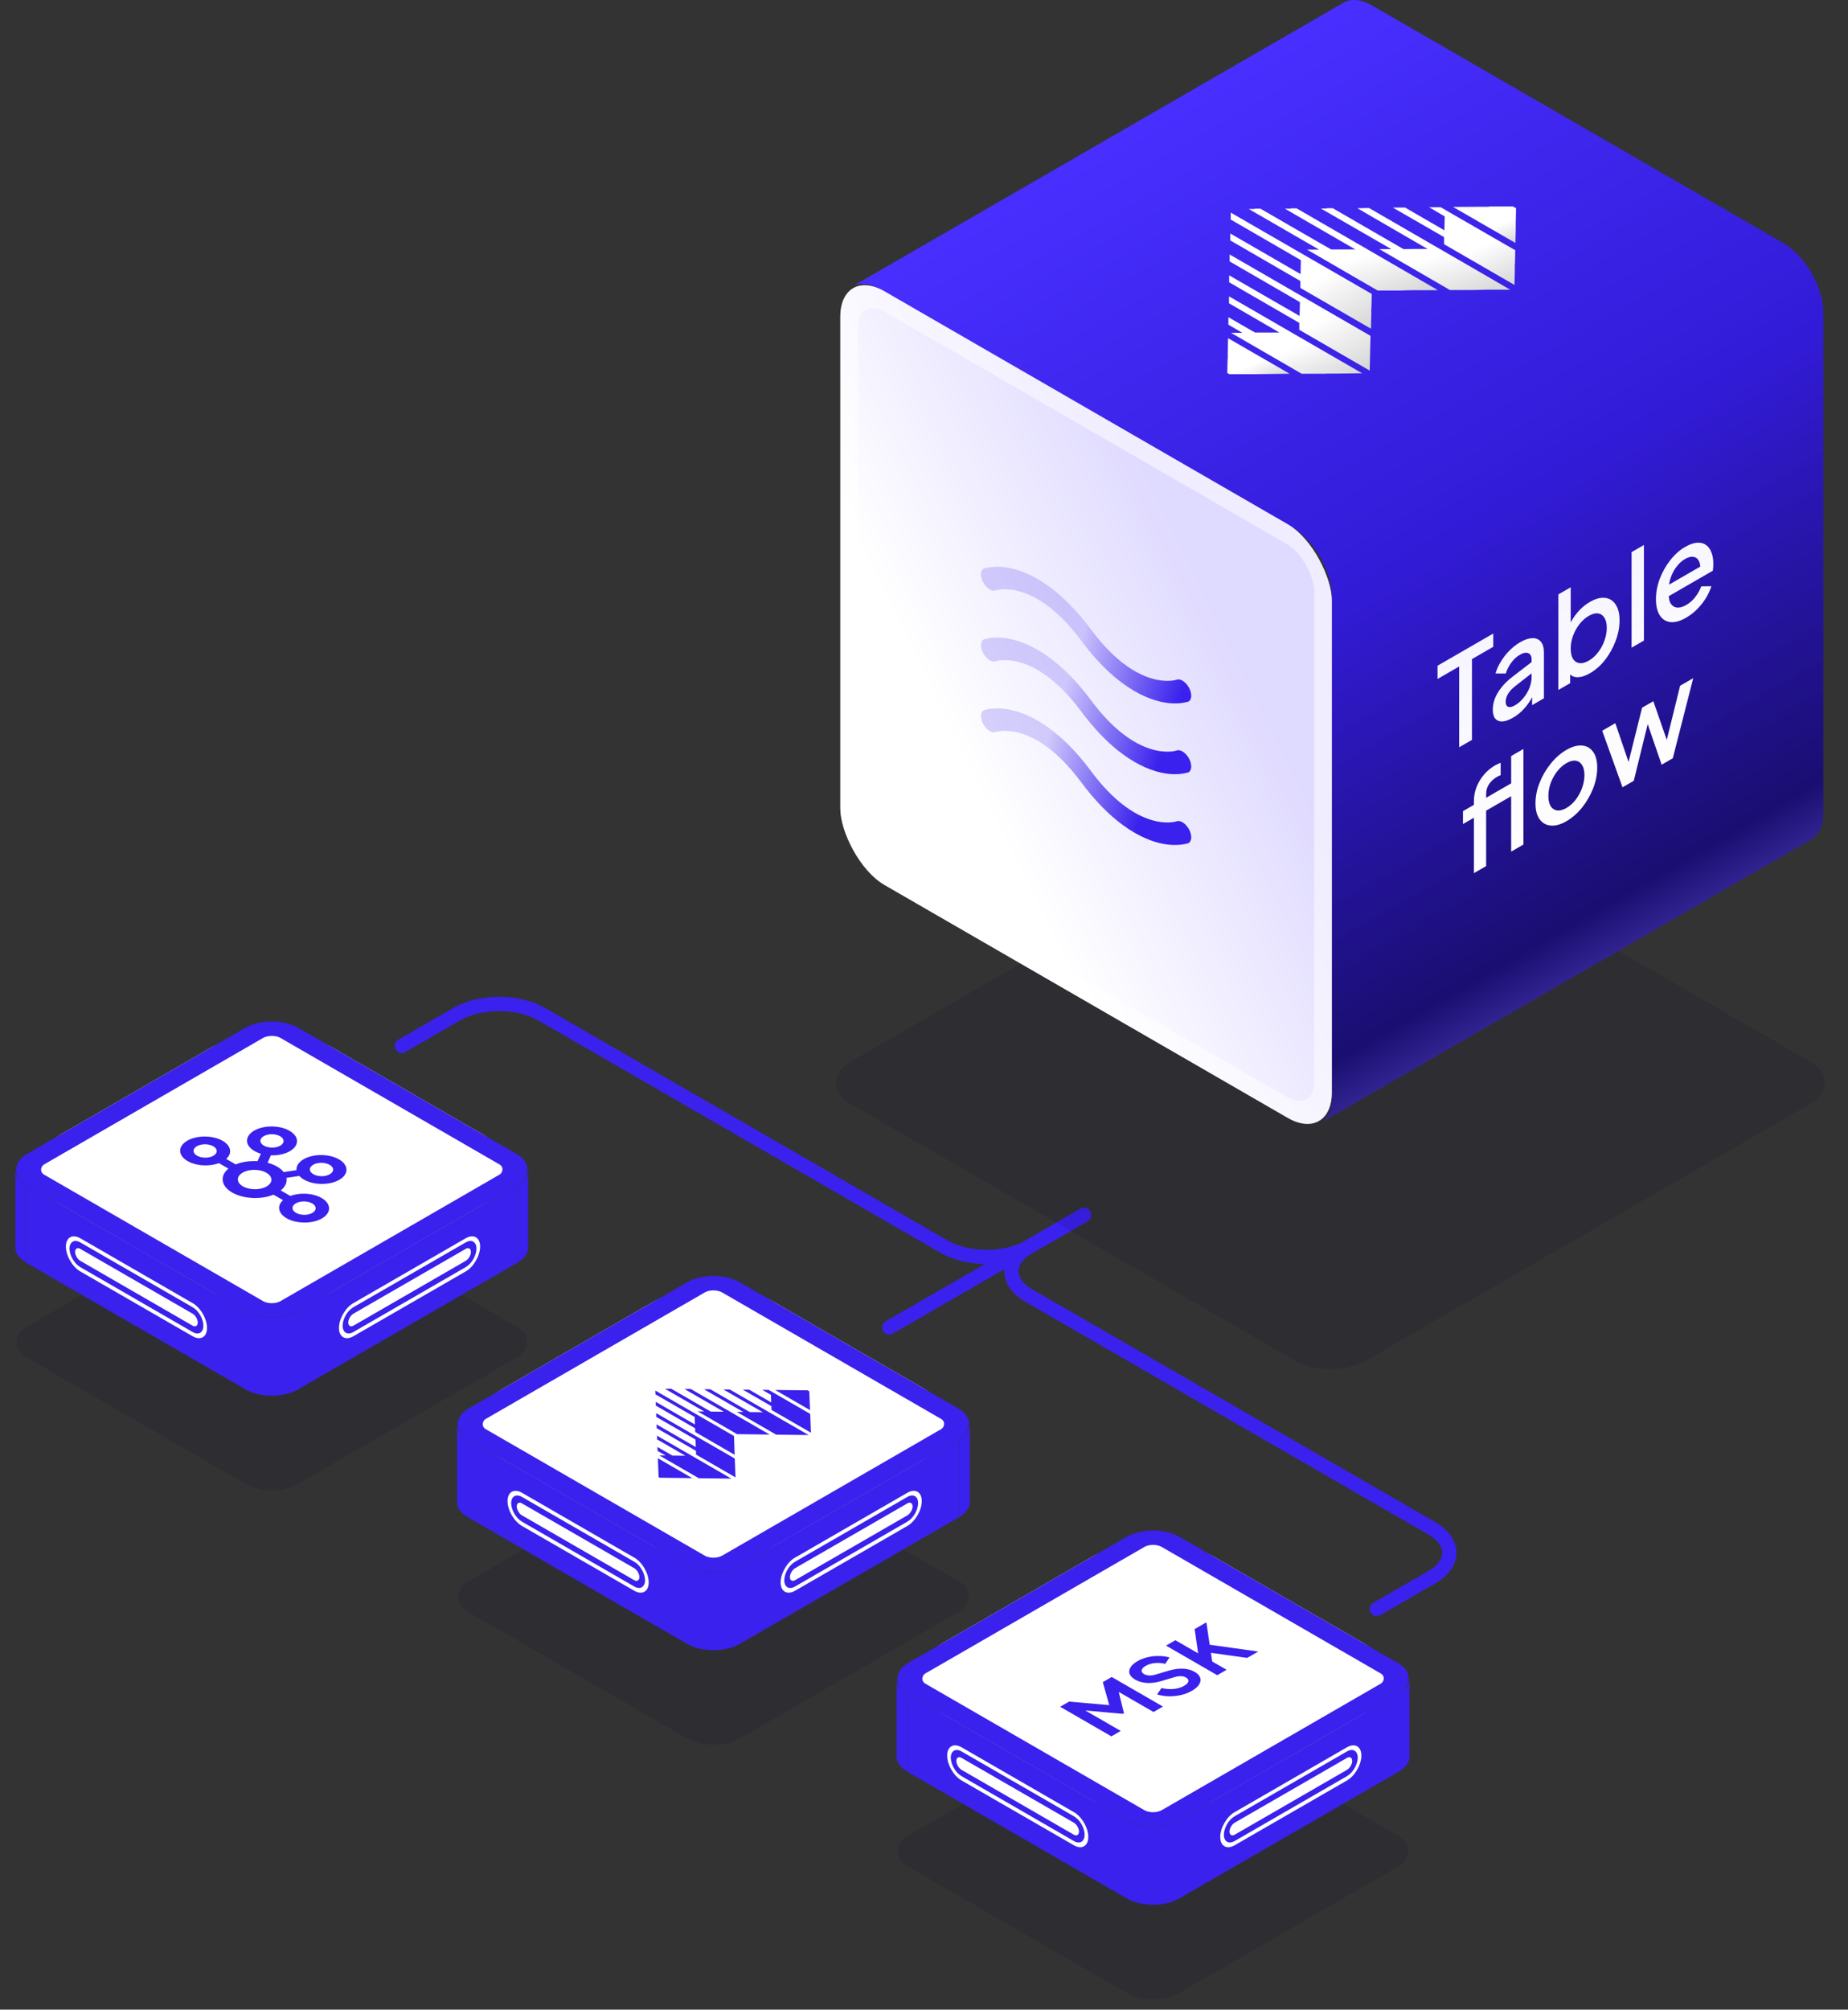
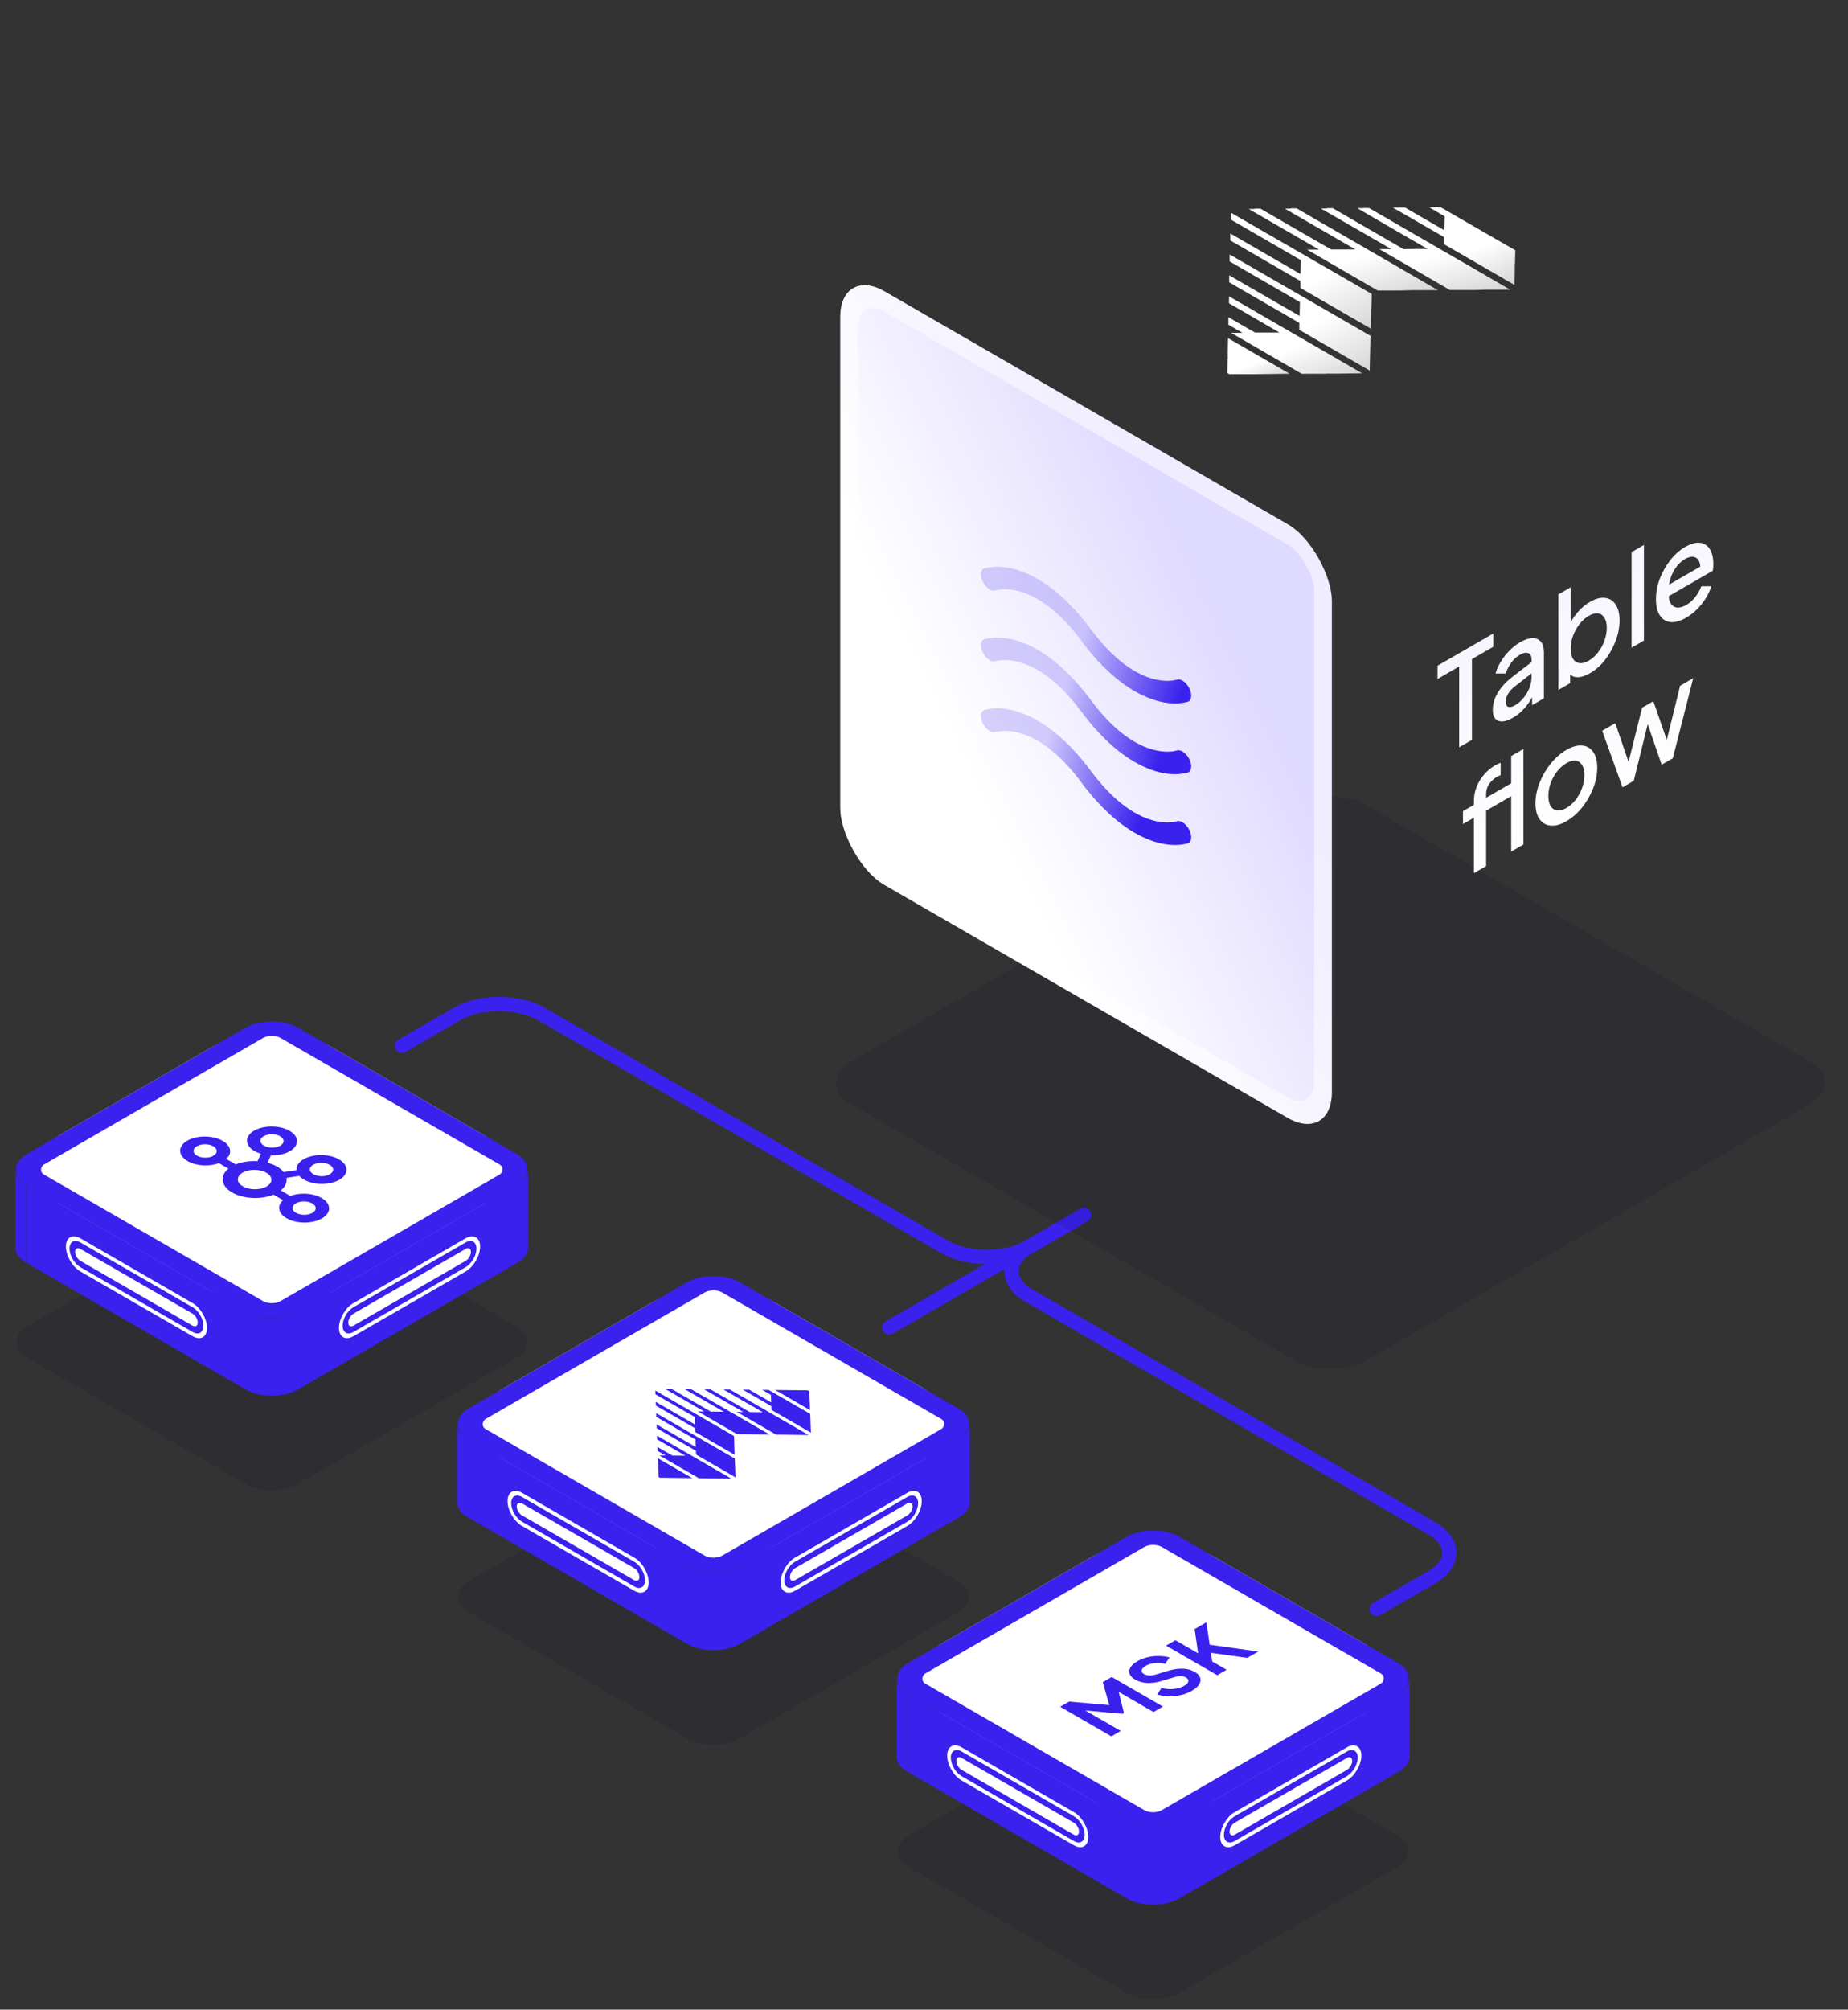
<svg xmlns="http://www.w3.org/2000/svg" width="908" height="987" viewBox="0 0 908 987" fill="none">
  <rect x="0" y="0" width="908" height="987" fill="#333333" stroke="none" />
  <path d="M197.451 513.664L224.483 498.057C235.962 491.43 254.573 491.43 266.052 498.057L463.998 612.341C475.477 618.969 494.088 618.969 505.567 612.341L532.599 596.734" stroke="#3A21ED" stroke-width="7" stroke-linecap="round" stroke-linejoin="bevel" />
  <path d="M676.479 790.228L703.511 774.621C714.99 767.994 714.99 757.248 703.511 750.621L505.568 636.338C494.089 629.711 494.089 618.966 505.568 612.338L532.6 596.732" stroke="#3A21ED" stroke-width="7" stroke-linecap="round" stroke-linejoin="bevel" />
  <path d="M436.967 651.945L532.598 596.732" stroke="#3A21ED" stroke-width="7" stroke-linecap="round" stroke-linejoin="bevel" />
  <rect width="292.966" height="292.966" rx="20" transform="matrix(0.866 0.5 -0.866 0.5 653.715 385.328)" fill="#040531" fill-opacity="0.1" />
-   <path d="M895.88 399.438C895.88 405.276 893.951 410.002 890.093 412.229L648.594 551.658C652.452 549.431 654.381 544.705 654.381 538.866L895.88 399.438ZM876.123 119.312C887.035 125.613 895.882 140.936 895.882 153.536L895.879 153.537V399.437L654.38 538.865V292.963L654.382 292.961C654.38 280.361 645.535 265.042 634.624 258.742L876.123 119.312ZM660.169 1.315C664.026 -0.911 669.082 -0.22 674.138 2.698L674.142 2.697L876.122 119.311L634.624 258.74L432.644 142.127L432.642 142.129C427.585 139.209 422.528 138.518 418.67 140.745L660.169 1.315Z" fill="url(#paint0_linear_37_915)" />
  <path d="M716.949 367.011V327.331L706.317 333.469V326.959L733.701 311.149V317.659L723.231 323.704V363.384L716.949 367.011ZM743.347 352.513C741.379 353.65 739.643 354.26 738.139 354.342C736.672 354.363 735.526 353.908 734.703 352.978C733.879 352.007 733.468 350.55 733.468 348.607C733.468 346.789 733.808 344.96 734.488 343.12C735.204 341.26 736.296 339.411 737.763 337.571C739.231 335.732 741.074 333.965 743.294 332.27L753.388 324.52V330.038L744.475 336.982C742.864 338.243 741.683 339.524 740.931 340.826C740.179 342.087 739.804 343.379 739.804 344.701C739.804 345.983 740.215 346.799 741.039 347.15C741.898 347.44 742.989 347.202 744.314 346.437C745.96 345.487 747.392 344.247 748.609 342.717C749.862 341.167 750.829 339.514 751.509 337.757C752.189 335.959 752.529 334.213 752.529 332.518V323.9C752.529 322.247 751.992 321.214 750.918 320.8C749.88 320.325 748.484 320.594 746.73 321.606C745.119 322.536 743.705 323.849 742.488 325.543C741.307 327.176 740.43 328.922 739.857 330.782L734.81 330.782C735.347 328.819 736.224 326.866 737.441 324.923C738.658 322.939 740.072 321.131 741.683 319.498C743.33 317.845 745.066 316.491 746.891 315.437C749.182 314.115 751.205 313.443 752.959 313.422C754.748 313.381 756.126 313.97 757.093 315.189C758.095 316.347 758.596 318.083 758.596 320.397V342.965L752.797 346.313V340.237L754.032 339.71C753.352 341.467 752.475 343.151 751.401 344.763C750.363 346.355 749.164 347.812 747.804 349.134C746.48 350.436 744.994 351.563 743.347 352.513ZM781.208 330.654C778.953 331.956 776.895 332.607 775.033 332.607C773.208 332.587 771.794 331.853 770.792 330.406L771.49 328.701V335.521L765.691 338.869V291.935L771.758 288.432V308.768L770.792 307.714C771.865 305.193 773.297 302.878 775.087 300.77C776.877 298.662 778.917 296.947 781.208 295.624C783.964 294.033 786.434 293.372 788.618 293.64C790.837 293.888 792.573 294.973 793.826 296.895C795.115 298.797 795.759 301.401 795.759 304.707C795.759 308.014 795.115 311.362 793.826 314.751C792.573 318.12 790.855 321.22 788.671 324.051C786.488 326.841 784 329.042 781.208 330.654ZM780.617 324.485C782.336 323.493 783.857 322.14 785.181 320.424C786.506 318.709 787.544 316.808 788.296 314.72C789.083 312.571 789.477 310.442 789.477 308.334C789.477 306.226 789.083 304.573 788.296 303.374C787.544 302.155 786.506 301.452 785.181 301.266C783.857 301.08 782.336 301.483 780.617 302.475C778.935 303.447 777.414 304.8 776.054 306.536C774.729 308.252 773.673 310.163 772.886 312.271C772.134 314.359 771.758 316.456 771.758 318.564C771.758 320.672 772.134 322.357 772.886 323.617C773.673 324.816 774.729 325.508 776.054 325.694C777.414 325.86 778.935 325.457 780.617 324.485ZM801.661 318.102V271.168L807.729 267.665V314.599L801.661 318.102ZM828.461 303.373C825.561 305.047 822.984 305.771 820.729 305.543C818.509 305.254 816.773 304.148 815.52 302.226C814.268 300.263 813.641 297.628 813.641 294.321C813.641 290.932 814.268 287.574 815.52 284.246C816.809 280.898 818.527 277.86 820.675 275.132C822.823 272.363 825.257 270.193 827.977 268.622C830.161 267.362 832.112 266.669 833.83 266.545C835.548 266.421 836.998 266.783 838.179 267.63C839.36 268.436 840.255 269.635 840.864 271.226C841.508 272.797 841.83 274.678 841.83 276.868C841.83 277.406 841.812 277.974 841.777 278.573C841.741 279.173 841.669 279.751 841.562 280.309L818.42 293.67V288.09L838.125 276.713L835.226 280.929C835.584 278.697 835.459 276.972 834.85 275.752C834.277 274.471 833.382 273.727 832.165 273.52C830.984 273.252 829.588 273.582 827.977 274.512C826.366 275.442 824.935 276.744 823.682 278.418C822.429 280.051 821.462 281.932 820.782 284.06C820.102 286.148 819.834 288.369 819.977 290.725C819.798 293.102 820.066 294.931 820.782 296.212C821.534 297.473 822.572 298.196 823.897 298.382C825.257 298.548 826.796 298.134 828.514 297.142C830.268 296.13 831.754 294.817 832.971 293.205C834.224 291.573 835.208 289.826 835.924 287.966L840.864 287.904C840.291 289.806 839.396 291.748 838.179 293.732C836.998 295.654 835.566 297.473 833.884 299.188C832.237 300.842 830.429 302.237 828.461 303.373ZM724.186 428.832V401.614L718.817 404.714V398.39L724.186 395.29V393.554C724.186 391.033 724.634 388.666 725.529 386.455C726.424 384.202 727.659 382.167 729.234 380.348C730.844 378.509 732.688 376.99 734.764 375.791C735.158 375.564 735.605 375.347 736.106 375.14C736.607 374.892 737.019 374.716 737.341 374.613V380.689C737.055 380.772 736.733 380.916 736.375 381.123C736.017 381.288 735.73 381.433 735.516 381.557C733.905 382.487 732.616 383.665 731.65 385.091C730.683 386.476 730.2 388.139 730.2 390.082V391.818L744.107 383.789V390.113L730.2 398.142V425.36L724.186 428.832ZM742.496 418.261V371.327L748.51 367.855V414.789L742.496 418.261ZM769.637 403.335C766.845 404.947 764.286 405.66 761.959 405.474C759.668 405.267 757.842 404.234 756.482 402.374C755.122 400.514 754.442 397.91 754.442 394.562C754.442 391.173 755.122 387.783 756.482 384.394C757.842 380.963 759.668 377.843 761.959 375.032C764.25 372.18 766.809 369.938 769.637 368.305C772.501 366.652 775.06 365.939 777.315 366.166C779.606 366.331 781.414 367.354 782.738 369.235C784.099 371.054 784.779 373.658 784.779 377.047C784.779 380.436 784.099 383.846 782.738 387.277C781.378 390.708 779.553 393.849 777.262 396.701C774.971 399.512 772.429 401.723 769.637 403.335ZM769.637 396.825C771.355 395.833 772.877 394.479 774.201 392.764C775.526 391.049 776.564 389.147 777.315 387.06C778.103 384.911 778.497 382.782 778.497 380.674C778.497 378.566 778.103 376.913 777.315 375.714C776.564 374.495 775.526 373.792 774.201 373.606C772.877 373.42 771.355 373.823 769.637 374.815C767.955 375.786 766.433 377.14 765.073 378.876C763.749 380.591 762.693 382.503 761.905 384.611C761.154 386.698 760.778 388.796 760.778 390.904C760.778 393.012 761.154 394.696 761.905 395.957C762.693 397.156 763.749 397.848 765.073 398.034C766.433 398.199 767.955 397.796 769.637 396.825ZM797.212 386.671L787.225 358.895L793.668 355.175L801.292 377.495L799.037 378.797L806.823 347.58L812.353 344.387L820.085 366.645L817.83 367.947L825.508 336.792L831.951 333.072L821.911 372.411L816.434 375.573L808.595 352.757L810.581 351.61L802.742 383.478L797.212 386.671Z" fill="url(#paint1_linear_37_915)" />
  <path d="M603.244 172.929V176.342H603.167L603.012 183.169L604.02 183.79H615.89L633.656 183.557L603.4 166.102L603.244 172.929Z" fill="url(#paint2_linear_37_915)" />
  <path d="M628.536 163.313H616.666C616.666 163.39 603.555 155.787 603.555 155.787V159.434C603.478 159.434 610.46 163.468 610.46 163.468H604.874L639.553 183.561H651.5V183.483H657.396L669.266 183.328L603.866 145.547V148.96L628.614 163.313H628.536Z" fill="url(#paint3_linear_37_915)" />
  <path d="M638.699 148.336L638.544 155.163L617.52 143.06L603.943 135.225V138.638L611.546 143.06L638.389 158.577V161.99L672.99 182.006L673.222 171.765L673.378 164.938L604.176 124.984V128.398L638.622 148.336H638.699Z" fill="url(#paint4_linear_37_915)" />
  <path d="M639.167 127.777L639.011 134.604L604.488 114.666V118.08L638.934 138.018V141.431L673.612 161.447L673.767 154.62V151.207H673.845L674 144.38L671.052 142.673L604.721 104.426V107.839L639.167 127.777Z" fill="url(#paint5_linear_37_915)" />
  <path d="M634.278 102.491H631.33L665.931 122.507H654.061C654.061 122.584 619.305 102.491 619.305 102.491H616.357L616.513 102.646H613.564L648.088 122.584H642.191L676.87 142.678H688.74C688.74 142.6 694.636 142.522 694.636 142.522H706.505C706.505 142.445 637.071 102.336 637.071 102.336H634.123L634.278 102.491Z" fill="url(#paint6_linear_37_915)" />
  <path d="M669.887 102.257H666.939L674.774 106.834L699.134 120.954L701.462 122.273H695.488L689.592 122.351L654.836 102.257H651.811L651.966 102.412H649.018L674.464 117.075L683.618 122.351H677.722L712.401 142.444H724.27L730.166 142.289H742.036C742.036 142.211 705.03 120.876 705.03 120.876L674.852 103.421L672.68 102.18H669.731L669.887 102.335V102.257Z" fill="url(#paint7_linear_37_915)" />
  <path d="M708.059 101.789H702.163L709.843 106.289L709.688 113.116L690.371 101.944H684.475V102.022L709.533 116.452V119.943L744.134 139.958L744.289 133.131V129.718H744.366L744.522 122.891L740.565 120.641L708.137 101.944H707.981L708.059 101.789Z" fill="url(#paint8_linear_37_915)" />
-   <path d="M731.641 101.557H725.745L713.953 101.635L744.597 119.323L744.752 112.496V109.083L744.908 102.256L743.356 101.402H731.564L731.641 101.557Z" fill="url(#paint9_linear_37_915)" />
  <rect width="278.859" height="291.534" rx="25" transform="matrix(0.866 0.5 0 1 412.883 130.555)" fill="url(#paint10_linear_37_915)" />
  <rect x="4.33" y="7.5" width="268.859" height="281.534" rx="20" transform="matrix(0.866 0.5 0 1 413.463 128.39)" stroke="white" stroke-opacity="0.5" stroke-width="10" />
  <path d="M482.919 285.723C482.216 284.287 481.896 282.792 482.027 281.564C482.158 280.337 482.73 279.477 483.618 279.172C488.302 277.895 493.623 278.097 499.274 279.766C507.936 282.283 521.386 289.428 536.019 309.116C558.83 339.858 577.553 334.088 578.306 333.778C579.213 333.503 580.353 333.799 581.487 334.604C582.62 335.409 583.659 336.66 584.385 338.095C585.088 339.532 585.409 341.027 585.277 342.254C585.146 343.481 584.574 344.341 583.686 344.646C579.002 345.923 573.681 345.722 568.03 344.052C564.564 343.047 561.004 341.492 557.432 339.423C549.9 335.075 540.861 327.559 531.285 314.703C508.474 283.96 489.752 289.73 488.998 290.04C488.091 290.316 486.951 290.02 485.818 289.215C484.684 288.41 483.645 287.158 482.919 285.723ZM578.306 368.551C577.553 368.861 558.83 374.631 536.019 343.889C521.386 324.201 507.936 317.056 499.274 314.539C493.623 312.87 488.302 312.668 483.618 313.945C482.73 314.25 482.158 315.11 482.027 316.337C481.896 317.565 482.216 319.06 482.919 320.496C483.645 321.931 484.684 323.183 485.818 323.988C486.951 324.793 488.091 325.089 488.998 324.813C489.752 324.503 508.474 318.733 531.285 349.476C540.861 362.332 549.9 369.848 557.432 374.196C561.004 376.265 564.564 377.82 568.03 378.825C573.681 380.495 579.002 380.696 583.686 379.419C584.574 379.114 585.146 378.254 585.277 377.027C585.409 375.8 585.088 374.305 584.385 372.868C583.659 371.433 582.62 370.182 581.487 369.377C580.353 368.572 579.213 368.276 578.306 368.551ZM578.306 403.324C577.553 403.635 558.83 409.405 536.019 378.662C521.386 358.974 507.936 351.83 499.274 349.312C493.623 347.643 488.302 347.441 483.618 348.719C482.73 349.023 482.158 349.883 482.027 351.11C481.896 352.338 482.216 353.833 482.919 355.269C483.645 356.704 484.684 357.956 485.818 358.761C486.951 359.566 488.091 359.862 488.998 359.586C489.752 359.276 508.474 353.506 531.285 384.249C540.861 397.105 549.9 404.621 557.432 408.969C566.875 414.414 576.071 416.243 583.686 414.192C584.574 413.887 585.146 413.027 585.277 411.8C585.409 410.573 585.088 409.078 584.385 407.641C583.659 406.206 582.62 404.955 581.487 404.15C580.353 403.345 579.213 403.049 578.306 403.324Z" fill="url(#paint11_linear_37_915)" />
  <rect width="154.202" height="154.202" rx="15" transform="matrix(0.866 0.5 -0.866 0.5 133.545 582.062)" fill="#040531" fill-opacity="0.1" />
  <rect width="154.202" height="154.202" rx="35" transform="matrix(0.866 0.5 -0.866 0.5 133.541 497.297)" fill="white" />
  <rect y="5" width="144.202" height="144.202" rx="10" transform="matrix(0.866 0.5 -0.866 0.5 137.871 499.797)" fill="white" stroke="#3A21ED" stroke-width="10" />
  <path d="M7.561 574.398C7.561 577.31 9.604 579.945 12.909 581.853V620.19C9.604 618.283 7.561 615.647 7.561 612.736V574.398Z" fill="#3A21ED" />
  <path d="M254.172 620.185L146.454 682.375V682.377C139.323 686.494 127.762 686.494 120.631 682.377V644.039C127.761 648.156 139.321 648.156 146.452 644.04V644.039L254.172 581.848V620.185ZM120.63 644.039V682.377L12.91 620.185V581.848L120.63 644.039Z" fill="#3A21ED" />
  <path d="M259.522 574.398C259.522 577.31 257.478 579.945 254.174 581.853V620.19C257.478 618.283 259.522 615.647 259.522 612.736V574.398Z" fill="#3A21ED" />
  <path d="M39.487 613.358C38.081 612.549 36.931 613.188 36.889 614.806C36.889 616.425 38.039 618.427 39.445 619.236L94.565 651.056C95.971 651.866 97.121 651.227 97.164 649.608C97.164 647.99 96.014 645.987 94.608 645.178L39.445 613.358H39.487Z" fill="white" />
  <path d="M94.65 639.987C98.569 642.245 101.721 647.74 101.721 652.212C101.721 656.685 98.484 658.517 94.608 656.259L39.444 624.439C35.525 622.181 32.373 616.686 32.373 612.214C32.373 607.741 35.568 605.909 39.487 608.167L94.608 639.987H94.65ZM39.487 622.352L94.608 654.172C97.504 655.876 99.89 654.513 99.932 651.148C99.932 647.782 97.589 643.693 94.65 642.032L39.487 610.212C36.59 608.508 34.205 609.871 34.162 613.193C34.162 616.559 36.505 620.648 39.444 622.309L39.487 622.352Z" fill="white" />
  <path d="M228.788 613.358C230.194 612.549 231.344 613.188 231.387 614.806C231.387 616.425 230.237 618.427 228.831 619.236L173.71 651.056C172.304 651.866 171.154 651.227 171.112 649.608C171.112 647.99 172.262 645.987 173.668 645.178L228.831 613.358H228.788Z" fill="white" />
  <path d="M173.623 639.987C169.704 642.245 166.552 647.74 166.552 652.212C166.552 656.685 169.79 658.517 173.666 656.259L228.829 624.439C232.748 622.181 235.9 616.686 235.9 612.214C235.9 607.741 232.706 605.909 228.787 608.167L173.666 639.987H173.623ZM228.787 622.352L173.666 654.172C170.769 655.876 168.384 654.513 168.341 651.148C168.341 647.782 170.684 643.693 173.623 642.032L228.787 610.212C231.683 608.508 234.069 609.871 234.111 613.193C234.111 616.559 231.768 620.648 228.829 622.309L228.787 622.352Z" fill="white" />
  <rect width="154.202" height="154.202" rx="15" transform="matrix(0.866 0.5 -0.866 0.5 350.547 707.066)" fill="#040531" fill-opacity="0.1" />
  <rect width="154.202" height="154.202" rx="35" transform="matrix(0.866 0.5 -0.866 0.5 350.543 622.297)" fill="white" />
  <rect y="5" width="144.202" height="144.202" rx="10" transform="matrix(0.866 0.5 -0.866 0.5 354.873 624.797)" fill="white" stroke="#3A21ED" stroke-width="10" />
  <path d="M224.564 699.398C224.564 702.31 226.608 704.945 229.913 706.853V745.19C226.608 743.283 224.564 740.647 224.564 737.736V699.398Z" fill="#3A21ED" />
  <path d="M471.175 745.186L363.457 807.375V807.377C356.326 811.494 344.765 811.494 337.634 807.377V769.039C344.764 773.156 356.324 773.156 363.455 769.04V769.039L471.175 706.848V745.186ZM337.633 769.039V807.377L229.914 745.185V706.848L337.633 769.039Z" fill="#3A21ED" />
  <path d="M476.526 699.398C476.526 702.31 474.482 704.945 471.178 706.853V745.19C474.482 743.283 476.526 740.647 476.526 737.736V699.398Z" fill="#3A21ED" />
  <path d="M256.491 738.358C255.085 737.549 253.935 738.188 253.893 739.806C253.893 741.425 255.043 743.427 256.448 744.236L311.569 776.056C312.975 776.866 314.125 776.227 314.168 774.608C314.168 772.99 313.017 770.987 311.612 770.178L256.448 738.358H256.491Z" fill="white" />
  <path d="M311.654 764.987C315.573 767.245 318.725 772.74 318.725 777.212C318.725 781.685 315.488 783.517 311.611 781.259L256.448 749.439C252.529 747.181 249.377 741.686 249.377 737.214C249.377 732.741 252.572 730.909 256.491 733.167L311.611 764.987H311.654ZM256.491 747.352L311.611 779.172C314.508 780.876 316.894 779.513 316.936 776.148C316.936 772.782 314.593 768.693 311.654 767.032L256.491 735.212C253.594 733.508 251.209 734.871 251.166 738.193C251.166 741.559 253.509 745.648 256.448 747.309L256.491 747.352Z" fill="white" />
  <path d="M445.792 738.358C447.198 737.549 448.348 738.188 448.391 739.806C448.391 741.425 447.24 743.427 445.835 744.236L390.714 776.056C389.308 776.866 388.158 776.227 388.116 774.608C388.116 772.99 389.266 770.987 390.671 770.178L445.835 738.358H445.792Z" fill="white" />
  <path d="M390.627 764.987C386.708 767.245 383.556 772.74 383.556 777.212C383.556 781.685 386.793 783.517 390.67 781.259L445.833 749.439C449.752 747.181 452.904 741.686 452.904 737.214C452.904 732.741 449.71 730.909 445.791 733.167L390.67 764.987H390.627ZM445.791 747.352L390.67 779.172C387.773 780.876 385.388 779.513 385.345 776.148C385.345 772.782 387.688 768.693 390.627 767.032L445.791 735.212C448.687 733.508 451.073 734.871 451.115 738.193C451.115 741.559 448.772 745.648 445.833 747.309L445.791 747.352Z" fill="white" />
  <rect width="154.202" height="154.202" rx="15" transform="matrix(0.866 0.5 -0.866 0.5 566.545 832.062)" fill="#040531" fill-opacity="0.1" />
  <rect width="154.202" height="154.202" rx="35" transform="matrix(0.866 0.5 -0.866 0.5 566.543 747.297)" fill="white" />
  <rect y="5" width="144.202" height="144.202" rx="10" transform="matrix(0.866 0.5 -0.866 0.5 570.873 749.797)" fill="white" stroke="#3A21ED" stroke-width="10" />
  <path d="M440.564 824.395C440.564 827.306 442.608 829.941 445.913 831.849V870.186C442.608 868.279 440.564 865.643 440.564 862.732V824.395Z" fill="#3A21ED" />
  <path d="M687.175 870.186L579.457 932.375V932.377C572.326 936.494 560.765 936.494 553.634 932.377V894.04C560.764 898.157 572.324 898.157 579.455 894.041V894.04L687.175 831.848V870.186ZM553.633 894.04V932.377L445.914 870.186V831.848L553.633 894.04Z" fill="#3A21ED" />
  <path d="M692.526 824.395C692.526 827.306 690.482 829.941 687.178 831.849V870.186C690.482 868.279 692.526 865.643 692.526 862.732V824.395Z" fill="#3A21ED" />
  <path d="M472.489 863.358C471.083 862.549 469.933 863.188 469.891 864.806C469.891 866.425 471.041 868.427 472.447 869.236L527.567 901.056C528.973 901.866 530.123 901.227 530.166 899.608C530.166 897.99 529.016 895.987 527.61 895.178L472.447 863.358H472.489Z" fill="white" />
  <path d="M527.652 889.987C531.571 892.245 534.723 897.74 534.723 902.212C534.723 906.685 531.486 908.517 527.61 906.259L472.446 874.439C468.527 872.181 465.375 866.686 465.375 862.214C465.375 857.741 468.57 855.909 472.489 858.167L527.61 889.987H527.652ZM472.489 872.352L527.61 904.172C530.506 905.876 532.892 904.513 532.934 901.148C532.934 897.782 530.591 893.693 527.652 892.032L472.489 860.212C469.592 858.508 467.207 859.871 467.164 863.193C467.164 866.559 469.507 870.648 472.446 872.309L472.489 872.352Z" fill="white" />
  <path d="M661.792 863.358C663.198 862.549 664.348 863.188 664.391 864.806C664.391 866.425 663.24 868.427 661.835 869.236L606.714 901.056C605.308 901.866 604.158 901.227 604.116 899.608C604.116 897.99 605.266 895.987 606.671 895.178L661.835 863.358H661.792Z" fill="white" />
  <path d="M606.625 889.987C602.706 892.245 599.554 897.74 599.554 902.212C599.554 906.685 602.792 908.517 606.668 906.259L661.831 874.439C665.75 872.181 668.902 866.686 668.902 862.214C668.902 857.741 665.708 855.909 661.789 858.167L606.668 889.987H606.625ZM661.789 872.352L606.668 904.172C603.771 905.876 601.386 904.513 601.343 901.148C601.343 897.782 603.686 893.693 606.625 892.032L661.789 860.212C664.685 858.508 667.071 859.871 667.113 863.193C667.113 866.559 664.77 870.648 661.831 872.309L661.789 872.352Z" fill="white" />
  <path d="M323.395 719.892L323.464 721.733L323.46 721.731L323.602 725.427L324.169 725.754L330.57 725.836L340.143 725.959L323.257 716.21L323.389 719.889L323.395 719.892Z" fill="#3A21ED" />
  <path d="M336.754 714.961L330.367 714.887L323.038 710.655L323.103 712.602L326.99 714.846L323.962 714.813L343.328 725.994L349.759 726.083L349.749 726.077L352.94 726.118L359.341 726.2L322.825 705.117L322.895 706.948L336.754 714.961Z" fill="#3A21ED" />
  <path d="M341.737 707.02L341.879 710.713L330.167 703.948L322.598 699.578L322.669 701.427L326.964 703.907L341.95 712.551L342.021 714.407L361.386 725.588L361.172 720.041L361.03 716.343L322.384 694.031L322.456 695.888L341.737 707.02Z" fill="#3A21ED" />
  <path d="M341.325 695.93L341.467 699.628L322.186 688.496L322.257 690.353L341.524 701.477L341.609 703.318L360.974 714.506L360.831 710.808L360.76 708.951L360.774 708.959L360.632 705.269L360.618 705.262L358.974 704.313L321.972 682.949L322.044 684.806L341.325 695.93Z" fill="#3A21ED" />
  <path d="M337.889 682.22L336.295 682.2L355.603 693.347L349.199 693.265L329.794 682.061L328.213 682.041L328.309 682.097L326.715 682.077L345.996 693.217L342.808 693.183L362.158 704.355L368.549 704.437L371.738 704.478L378.156 704.561L339.4 682.185L337.792 682.164L337.889 682.22Z" fill="#3A21ED" />
  <path d="M357.086 682.467L355.478 682.438L359.87 684.974L373.475 692.836L374.787 693.594L371.585 693.553L368.396 693.512L348.991 682.308L347.369 682.287L347.466 682.343L345.885 682.315L360.083 690.512L365.194 693.463L361.992 693.43L381.342 704.602L387.747 704.684L390.935 704.725L397.326 704.807L376.664 692.877L359.8 683.141L358.57 682.431L356.989 682.411L357.086 682.467Z" fill="#3A21ED" />
  <path d="M377.677 682.638L374.515 682.603L378.793 685.073L378.93 688.766L368.143 682.538L364.972 682.508L365.001 682.525L378.999 690.595L379.068 692.458L398.434 703.64L398.292 699.944L398.221 698.102L398.231 698.107L398.079 694.406L395.872 693.132L377.765 682.689L377.677 682.638Z" fill="#3A21ED" />
  <path d="M390.411 682.767L390.419 682.771L387.26 682.738L380.887 682.672L397.998 692.551L397.865 688.861L397.855 688.855L397.785 687.024L397.642 683.328L396.793 682.837L390.411 682.767Z" fill="#3A21ED" />
  <path d="M100.749 561.989C100.006 561.984 99.268 562.064 98.579 562.226C97.891 562.388 97.265 562.628 96.74 562.931C96.214 563.235 95.799 563.596 95.518 563.993C95.238 564.391 95.098 564.817 95.108 565.246L95.088 565.257C95.106 566.133 95.721 566.969 96.8 567.585C97.93 568.237 99.385 568.565 100.826 568.567L100.865 568.567C102.301 568.578 103.736 568.264 104.847 567.623C105.96 566.98 106.512 566.147 106.503 565.311L106.492 565.295C106.49 564.463 105.919 563.625 104.789 562.972C103.665 562.323 102.21 561.989 100.757 561.984L100.749 561.989ZM153.475 595.699C154.589 595.056 155.126 594.214 155.123 593.382L155.109 593.365C155.109 592.534 154.531 591.691 153.415 591.046C152.285 590.394 150.832 590.061 149.377 590.055L149.369 590.06C148.623 590.053 147.882 590.133 147.191 590.296C146.5 590.459 145.873 590.7 145.348 591.006C144.82 591.308 144.404 591.668 144.125 592.065C143.847 592.462 143.711 592.888 143.728 593.317L143.708 593.328C143.725 594.165 144.292 595.008 145.422 595.661C146.541 596.307 148.002 596.637 149.441 596.637L149.482 596.639C150.915 596.645 152.365 596.34 153.475 595.699ZM162.923 576.045C163.647 575.321 163.895 574.433 163.468 573.553L163.399 573.428C162.965 572.633 162.027 571.961 160.773 571.549C160.128 571.327 159.413 571.182 158.669 571.121C157.926 571.061 157.169 571.087 156.443 571.197L156.347 571.208C154.936 571.437 153.738 571.978 153.012 572.713C152.271 573.431 152.05 574.335 152.475 575.207C152.885 576.08 153.878 576.783 155.156 577.219C156.43 577.639 157.97 577.794 159.486 577.571L159.491 577.568C161.004 577.34 162.181 576.775 162.923 576.045ZM125.037 574.554C123.958 574.547 122.888 574.664 121.888 574.898C120.889 575.132 119.98 575.48 119.216 575.919C117.618 576.842 116.844 578.059 116.86 579.275C116.879 580.489 117.698 581.706 119.327 582.647C120.955 583.587 123.066 584.064 125.186 584.082C126.262 584.087 127.33 583.969 128.326 583.734C129.322 583.498 130.227 583.151 130.988 582.711C131.75 582.272 132.352 581.749 132.759 581.174C133.167 580.599 133.372 579.982 133.363 579.361C133.332 578.137 132.505 576.919 130.877 575.978C129.248 575.038 127.142 574.564 125.037 574.554ZM115.818 571.889C118.53 570.772 121.749 570.222 124.973 570.244L124.985 570.237C125.494 570.239 126.026 570.26 126.539 570.292L128.179 566.637C126.043 566.006 124.268 565.033 123.066 563.835C122.248 563.031 121.713 562.142 121.49 561.219C121.268 560.295 121.363 559.356 121.771 558.454L121.796 558.388C122.201 557.505 122.907 556.677 123.871 555.953C124.836 555.229 126.041 554.623 127.415 554.17C130.116 553.279 133.44 552.986 136.73 553.508L136.736 553.511C140.01 554.03 142.644 555.274 144.235 556.845C145.054 557.649 145.591 558.538 145.815 559.462C146.038 560.386 145.943 561.327 145.535 562.229L145.315 562.732L145.26 562.764C144.303 564.346 142.393 565.676 139.877 566.511C137.82 567.186 135.466 567.501 133.103 567.418L131.461 571.065C134.966 571.998 137.779 573.622 139.395 575.646L145.706 574.694C145.549 573.289 146.12 571.945 147.277 570.783C148.066 569.978 149.13 569.273 150.404 568.712C151.678 568.151 153.137 567.745 154.691 567.518L154.886 567.478L154.892 567.482C157.999 567.054 161.272 567.338 164.025 568.274C166.849 569.227 168.918 570.778 169.79 572.599L169.865 572.724L169.843 572.721C170.639 574.496 170.213 576.379 168.655 577.977C167.856 578.777 166.789 579.479 165.517 580.039C164.245 580.6 162.793 581.009 161.244 581.243L161.228 581.234C158.071 581.707 154.718 581.437 151.904 580.484C149.833 579.791 148.151 578.768 147.059 577.538L140.737 578.489C140.789 578.785 140.816 579.081 140.817 579.378L140.82 579.393C140.863 581.283 139.859 583.132 137.954 584.669L142.636 587.372C144.625 586.633 146.946 586.247 149.311 586.262L149.328 586.265C152.461 586.276 155.617 586.987 158.028 588.38C160.434 589.769 161.649 591.584 161.68 593.396L161.699 593.414C161.716 594.34 161.413 595.259 160.807 596.117C160.202 596.976 159.307 597.755 158.174 598.412C157.039 599.064 155.69 599.579 154.206 599.928C152.722 600.276 151.133 600.451 149.531 600.442L149.526 600.445L149.501 600.431C146.237 600.413 143.116 599.657 140.806 598.326C138.395 596.933 137.163 595.108 137.149 593.299L137.138 593.293L137.144 593.29C137.117 591.926 137.784 590.587 139.062 589.439L134.379 586.736C131.719 587.836 128.518 588.414 125.246 588.387L125.216 588.389C121.028 588.366 117.022 587.394 114.063 585.683C110.971 583.897 109.422 581.565 109.38 579.246L109.397 579.237C109.348 577.346 110.344 575.496 112.241 573.954L107.578 571.262C105.584 571.995 103.266 572.378 100.903 572.366L100.898 572.37L100.887 572.363C97.618 572.345 94.491 571.587 92.181 570.252C89.78 568.866 88.546 567.039 88.524 565.225L88.524 565.219C88.501 564.293 88.8 563.375 89.402 562.517C90.005 561.659 90.899 560.88 92.032 560.224C94.405 558.854 97.533 558.178 100.691 558.191L100.697 558.194L100.702 558.191C103.841 558.205 107.002 558.92 109.403 560.306C111.817 561.699 113.032 563.515 113.065 565.329L113.073 565.34C113.093 566.706 112.427 568.045 111.155 569.197L115.818 571.889ZM135.088 557.171L135.002 557.16C133.571 556.942 132.049 557.058 130.764 557.481C130.116 557.694 129.549 557.979 129.096 558.321C128.643 558.662 128.314 559.052 128.126 559.469L128.132 559.465C127.727 560.336 127.991 561.23 128.735 561.968C129.479 562.7 130.703 563.276 132.222 563.516L132.266 563.52C133.773 563.754 135.292 563.615 136.529 563.2C137.797 562.796 138.772 562.092 139.158 561.224L139.186 561.179C139.535 560.345 139.31 559.465 138.557 558.726C137.795 557.967 136.55 557.409 135.088 557.171Z" fill="#3A21ED" />
  <path d="M546.07 852.776L520.908 838.248L525.298 835.713L547.522 837.663L545.428 838.872L541.848 826.158L546.239 823.623L571.401 838.151L566.774 840.822L546.847 829.317L549.076 828.537L552.251 841.407L551.71 841.719L529.655 839.75L530.736 838.619L550.663 850.124L546.07 852.776ZM585.606 830.417C584.008 831.34 582.229 832.029 580.27 832.484C578.333 832.926 576.352 833.134 574.325 833.108C572.299 833.056 570.363 832.757 568.516 832.211L570.678 829.052C572.727 829.533 574.742 829.683 576.723 829.501C578.682 829.306 580.382 828.792 581.823 827.96C582.634 827.492 583.208 827.018 583.546 826.537C583.884 826.03 583.985 825.555 583.85 825.113C583.737 824.658 583.366 824.249 582.735 823.885C581.992 823.456 581.159 823.235 580.236 823.222C579.313 823.183 578.277 823.339 577.129 823.69L570.745 825.581C568.178 826.361 565.792 826.686 563.585 826.556C561.378 826.426 559.453 825.887 557.809 824.938C556.368 824.106 555.445 823.17 555.04 822.13C554.657 821.077 554.792 820.011 555.445 818.932C556.098 817.827 557.247 816.8 558.89 815.851C560.399 814.98 562.054 814.336 563.855 813.92C565.634 813.491 567.447 813.29 569.293 813.316C571.139 813.316 572.918 813.55 574.629 814.018L572.535 817.177C570.779 816.735 569.068 816.605 567.402 816.787C565.713 816.956 564.215 817.417 562.909 818.171C562.144 818.613 561.604 819.081 561.288 819.575C560.951 820.056 560.849 820.531 560.984 820.999C561.119 821.441 561.502 821.844 562.133 822.208C562.831 822.611 563.675 822.838 564.666 822.89C565.634 822.929 566.726 822.767 567.942 822.403L574.021 820.57C576.678 819.79 579.076 819.445 581.216 819.536C583.377 819.614 585.302 820.141 586.991 821.116C588.432 821.948 589.333 822.897 589.693 823.963C590.053 825.029 589.896 826.121 589.22 827.239C588.545 828.357 587.34 829.416 585.606 830.417ZM598.085 822.745L572.922 808.217L577.516 805.565L590.621 813.131L588.932 813.599L586.973 800.105L592.748 796.771L594.606 809.426L591.634 807.398L618.215 811.123L612.811 814.243L594.978 811.747L595.619 816.017L602.678 820.093L598.085 822.745Z" fill="#3A21ED" />
  <defs>
    <linearGradient id="paint0_linear_37_915" x1="498.571" y1="5.37535e-06" x2="815.98" y2="551.659" gradientUnits="userSpaceOnUse">
      <stop offset="0.132" stop-color="#482FFF" />
      <stop offset="0.49" stop-color="#341DDB" />
      <stop offset="0.531" stop-color="#321BD7" />
      <stop offset="0.531" stop-color="#321BD6" />
      <stop offset="0.833" stop-color="#1A0E71" />
      <stop offset="0.995" stop-color="#8270FF" />
    </linearGradient>
    <linearGradient id="paint1_linear_37_915" x1="774.967" y1="275.514" x2="836.44" y2="381.987" gradientUnits="userSpaceOnUse">
      <stop stop-color="#F6F5FF" />
      <stop offset="1" stop-color="white" />
    </linearGradient>
    <linearGradient id="paint2_linear_37_915" x1="614.347" y1="156.203" x2="632.378" y2="201.877" gradientUnits="userSpaceOnUse">
      <stop offset="0.438" stop-color="white" />
      <stop offset="1" stop-color="#999999" />
    </linearGradient>
    <linearGradient id="paint3_linear_37_915" x1="627.861" y1="124.274" x2="666.675" y2="222.373" gradientUnits="userSpaceOnUse">
      <stop offset="0.438" stop-color="white" />
      <stop offset="1" stop-color="#999999" />
    </linearGradient>
    <linearGradient id="paint4_linear_37_915" x1="629.627" y1="93.075" x2="702.291" y2="222.445" gradientUnits="userSpaceOnUse">
      <stop offset="0.438" stop-color="white" />
      <stop offset="1" stop-color="#999999" />
    </linearGradient>
    <linearGradient id="paint5_linear_37_915" x1="630.2" y1="72.516" x2="702.823" y2="201.956" gradientUnits="userSpaceOnUse">
      <stop offset="0.438" stop-color="white" />
      <stop offset="1" stop-color="#999999" />
    </linearGradient>
    <linearGradient id="paint6_linear_37_915" x1="647.943" y1="79.761" x2="680.792" y2="190.411" gradientUnits="userSpaceOnUse">
      <stop offset="0.438" stop-color="white" />
      <stop offset="1" stop-color="#999999" />
    </linearGradient>
    <linearGradient id="paint7_linear_37_915" x1="683.424" y1="79.648" x2="716.135" y2="190.135" gradientUnits="userSpaceOnUse">
      <stop offset="0.438" stop-color="white" />
      <stop offset="1" stop-color="#999999" />
    </linearGradient>
    <linearGradient id="paint8_linear_37_915" x1="706.686" y1="80.429" x2="748.34" y2="176.239" gradientUnits="userSpaceOnUse">
      <stop offset="0.438" stop-color="white" />
      <stop offset="1" stop-color="#999999" />
    </linearGradient>
    <linearGradient id="paint9_linear_37_915" x1="725.403" y1="91.374" x2="743.711" y2="137.611" gradientUnits="userSpaceOnUse">
      <stop offset="0.438" stop-color="white" />
      <stop offset="1" stop-color="#999999" />
    </linearGradient>
    <linearGradient id="paint10_linear_37_915" x1="3.39555e-06" y1="292.003" x2="242.465" y2="99.614" gradientUnits="userSpaceOnUse">
      <stop offset="0.346" stop-color="white" />
      <stop offset="1" stop-color="#DFDAFF" />
    </linearGradient>
    <linearGradient id="paint11_linear_37_915" x1="598.943" y1="346.437" x2="445.906" y2="295.073" gradientUnits="userSpaceOnUse">
      <stop offset="0.117" stop-color="#3A21ED" />
      <stop offset="0.462" stop-color="#3A21ED" stop-opacity="0.2" />
    </linearGradient>
  </defs>
</svg>